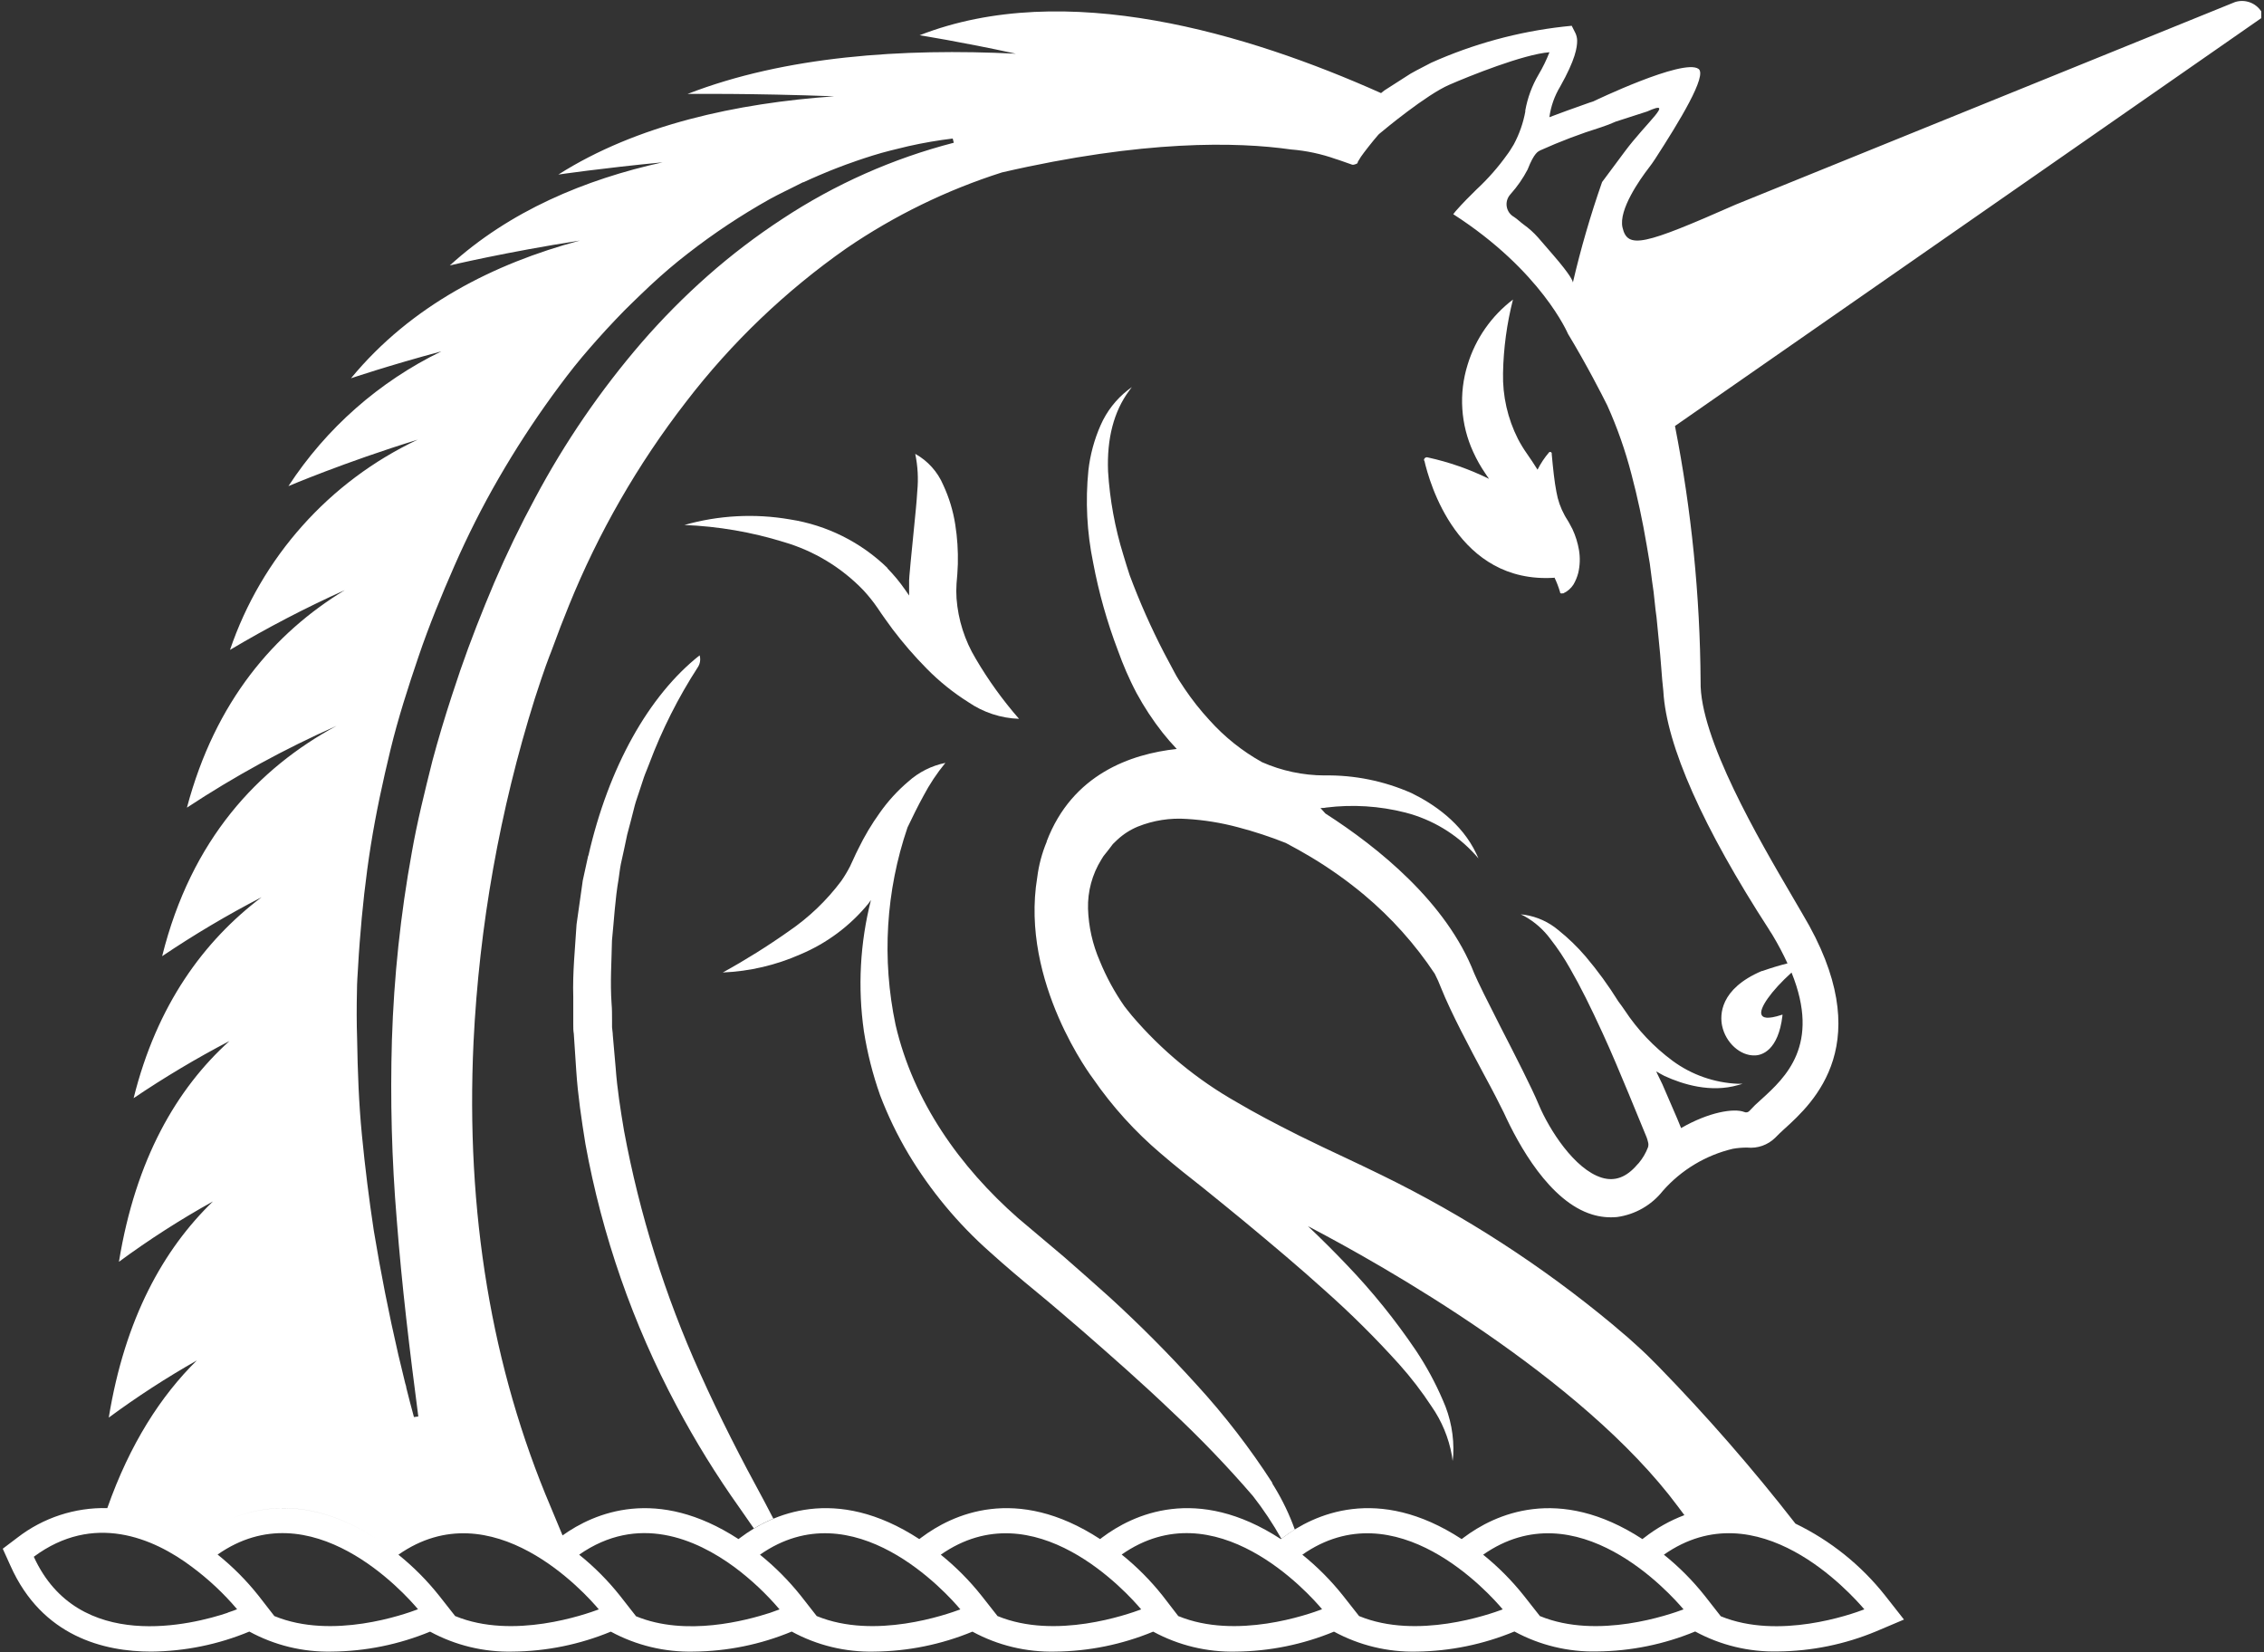
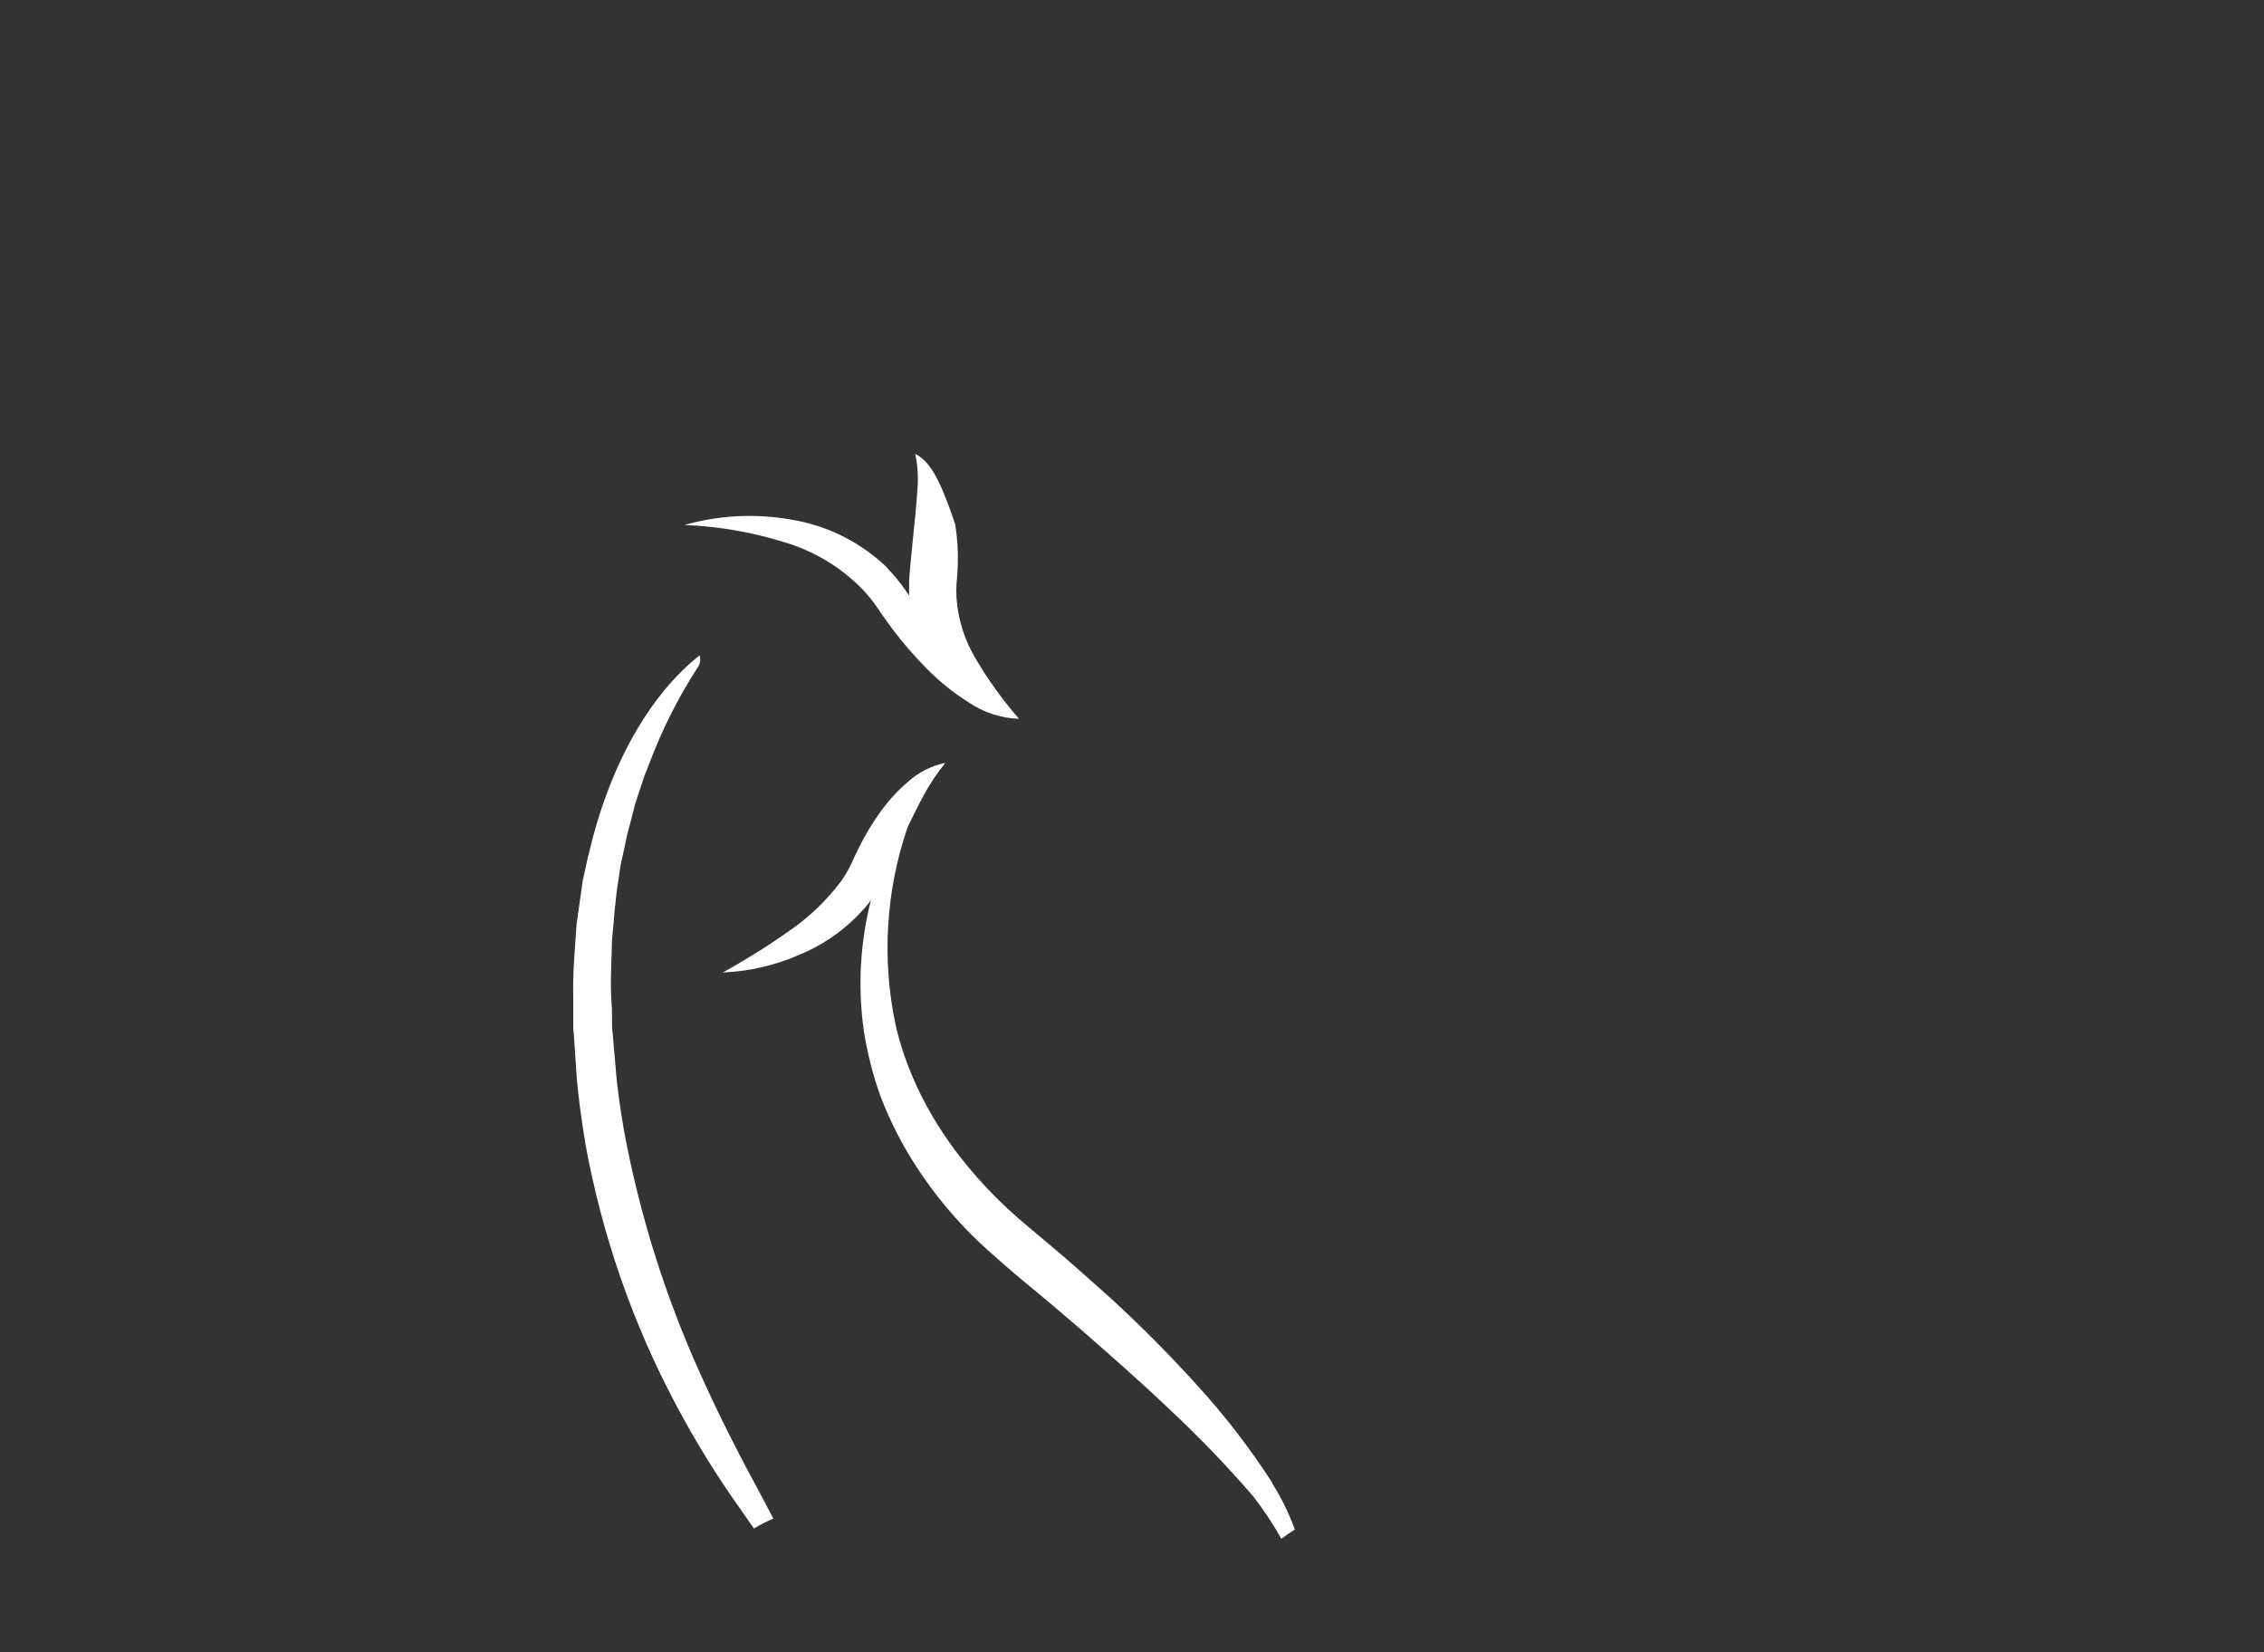
<svg xmlns="http://www.w3.org/2000/svg" width="296px" height="216px" viewBox="0 0 296 216" version="1.1">
  <rect x="0" y="0" width="296" height="216" fill="#333333" stroke="none" />
  <title>SM003 - Unicorn - Emblem - POS - BLACK</title>
  <g id="Page-1" stroke="none" stroke-width="1" fill="none" fill-rule="evenodd">
    <g id="SM003---Unicorn---Emblem---POS---BLACK" fill="#FFFFFF" fill-rule="nonzero">
-       <path d="M116.06,74.28 C112.566,70.878 108.099,68.648 103.28,67.9 C98.683,67.106 93.967,67.356 89.48,68.63 C93.892,68.803 98.262,69.553 102.48,70.86 C106.446,72.02 110.038,74.199 112.9,77.18 C113.571,77.908 114.19,78.683 114.75,79.5 C115.36,80.43 116.04,81.35 116.7,82.26 C118.079,84.079 119.575,85.807 121.18,87.43 C122.813,89.087 124.631,90.55 126.6,91.79 C128.557,93.133 130.858,93.889 133.23,93.97 L133.23,93.97 C131.105,91.54 129.213,88.915 127.58,86.13 C126.133,83.734 125.27,81.031 125.06,78.24 C125.015,77.591 125.015,76.939 125.06,76.29 C125.15,75.49 125.19,74.59 125.23,73.75 C125.276,72.013 125.162,70.276 124.89,68.56 C124.613,66.782 124.088,65.052 123.33,63.42 C122.597,61.686 121.305,60.246 119.66,59.33 C119.994,60.924 120.085,62.559 119.93,64.18 C119.84,65.72 119.67,67.26 119.52,68.81 L119.06,73.47 C119.01,74.26 118.9,75.01 118.86,75.85 C118.86,76.52 118.86,77.2 118.86,77.85 L118.34,77.1 C117.641,76.093 116.858,75.146 116,74.27" id="Path" />
+       <path d="M116.06,74.28 C112.566,70.878 108.099,68.648 103.28,67.9 C98.683,67.106 93.967,67.356 89.48,68.63 C93.892,68.803 98.262,69.553 102.48,70.86 C106.446,72.02 110.038,74.199 112.9,77.18 C113.571,77.908 114.19,78.683 114.75,79.5 C115.36,80.43 116.04,81.35 116.7,82.26 C118.079,84.079 119.575,85.807 121.18,87.43 C122.813,89.087 124.631,90.55 126.6,91.79 C128.557,93.133 130.858,93.889 133.23,93.97 L133.23,93.97 C131.105,91.54 129.213,88.915 127.58,86.13 C126.133,83.734 125.27,81.031 125.06,78.24 C125.015,77.591 125.015,76.939 125.06,76.29 C125.15,75.49 125.19,74.59 125.23,73.75 C125.276,72.013 125.162,70.276 124.89,68.56 C122.597,61.686 121.305,60.246 119.66,59.33 C119.994,60.924 120.085,62.559 119.93,64.18 C119.84,65.72 119.67,67.26 119.52,68.81 L119.06,73.47 C119.01,74.26 118.9,75.01 118.86,75.85 C118.86,76.52 118.86,77.2 118.86,77.85 L118.34,77.1 C117.641,76.093 116.858,75.146 116,74.27" id="Path" />
      <path d="M166.36,193.87 C163.419,189.307 160.097,185.002 156.43,181 C152.81,177 149.03,173.2 145.09,169.6 C143.09,167.8 141.09,166.04 139.09,164.29 L133.09,159.23 C125.51,152.56 119.42,144.02 117.09,133.98 C115.274,125.393 115.813,116.475 118.65,108.17 C119.31,106.78 119.99,105.4 120.73,104.05 C121.537,102.516 122.499,101.069 123.6,99.73 C121.791,100.099 120.113,100.945 118.74,102.18 C117.332,103.377 116.082,104.748 115.02,106.26 C113.954,107.743 113.017,109.316 112.22,110.96 C111.81,111.75 111.42,112.69 111.13,113.27 C110.789,113.931 110.405,114.569 109.98,115.18 C108.069,117.729 105.751,119.945 103.12,121.74 C100.349,123.695 97.471,125.495 94.5,127.13 C98.009,126.982 101.459,126.174 104.67,124.75 C108.118,123.297 111.159,121.024 113.53,118.13 C113.65,117.98 113.75,117.81 113.87,117.66 C112.442,123.268 112.129,129.102 112.95,134.83 C113.398,137.665 114.104,140.453 115.06,143.16 C116.073,145.825 117.314,148.398 118.77,150.85 C121.648,155.651 125.247,159.982 129.44,163.69 C131.52,165.57 133.5,167.23 135.52,168.89 C137.54,170.55 139.52,172.26 141.52,173.98 C145.46,177.42 149.39,180.87 153.16,184.48 C156.906,187.983 160.462,191.685 163.81,195.57 C165.19,197.336 166.433,199.205 167.53,201.16 L167.72,201.02 C168.224,200.639 168.748,200.285 169.29,199.96 C168.584,197.996 167.68,196.11 166.59,194.33 L166.33,193.91" id="Path" />
      <path d="M76.91,111.83 L76.43,114.02 L76.19,115.12 L76.03,116.26 L75.38,120.84 C75.19,123.99 74.85,127.11 74.95,130.34 L74.95,133.94 C74.95,134.34 74.95,134.74 75.02,135.14 L75.34,139.97 C75.55,143.19 76.03,146.38 76.54,149.55 C78.718,161.519 82.742,173.077 88.47,183.81 C90.919,188.42 93.665,192.866 96.69,197.12 L98.57,199.82 C99.382,199.324 100.231,198.893 101.11,198.53 L99.93,196.27 C96.93,190.77 94.06,185.18 91.49,179.44 C86.936,169.341 83.613,158.732 81.59,147.84 C81.13,145.09 80.69,142.36 80.49,139.55 L80.12,135.34 C80.12,134.99 80.04,134.64 80.02,134.29 L80.02,133.29 C80.02,132.6 80.02,131.91 79.96,131.22 C79.76,128.4 79.96,125.74 80.01,122.96 C80.28,120.31 80.42,117.55 80.87,114.96 C80.97,114.3 81.04,113.61 81.17,112.96 L81.59,111.05 L82,109.11 L82.5,107.22 L82.99,105.3 C83.16,104.65 83.39,104.08 83.58,103.46 L84.19,101.61 C84.4,101 84.66,100.46 84.88,99.84 C86.541,95.409 88.677,91.171 91.25,87.2 C91.541,86.746 91.621,86.188 91.47,85.67 C84.83,90.91 79.56,100.29 76.92,111.89" id="Path" />
-       <path d="M186.22,60.19 C186.88,63.1 190.59,76.34 203.22,75.53 L203.22,75.47 C203.524,76.098 203.775,76.75 203.97,77.42 L203.97,77.42 C203.97,77.42 203.97,77.42 203.97,77.48 C204.022,77.571 204.133,77.609 204.23,77.57 L204.38,77.57 C204.93,77.321 205.395,76.918 205.72,76.41 C205.994,75.94 206.202,75.436 206.34,74.91 C206.572,73.926 206.606,72.907 206.44,71.91 C206.28,70.966 205.994,70.048 205.59,69.18 C205.36,68.77 205.16,68.33 204.91,67.95 C204.78,67.76 204.68,67.57 204.57,67.38 C204.041,66.424 203.675,65.387 203.49,64.31 C203.23,62.97 203.06,61.37 202.88,59.41 L202.88,59.26 C202.877,59.206 202.847,59.157 202.8,59.13 C202.724,59.06 202.606,59.06 202.53,59.13 C201.937,59.823 201.43,60.585 201.02,61.4 C200.56,60.68 200.1,59.95 199.61,59.27 C199.185,58.666 198.801,58.035 198.46,57.38 C197.112,54.718 196.442,51.763 196.51,48.78 C196.57,45.534 197.006,42.306 197.81,39.16 C194.988,41.303 192.913,44.28 191.88,47.67 C190.704,51.433 190.964,55.498 192.61,59.08 C193.056,60.065 193.588,61.009 194.2,61.9 C194.35,62.14 194.52,62.37 194.68,62.6 C192.137,61.345 189.45,60.405 186.68,59.8 C186.552,59.755 186.409,59.781 186.305,59.87 C186.202,59.959 186.154,60.096 186.18,60.23" id="Path" />
-       <path d="M295.64,2.37 L295.64,1.49 L295.64,1.49 C294.902,0.357 293.498,-0.143 292.21,0.27 L226.94,26.74 C214.87,32.06 212.79,32.59 212.13,29.74 C211.59,27.41 214.45,23.4 215.54,21.98 C215.84,21.59 216.13,21.19 216.4,20.77 C219.57,15.87 223.26,9.82 222.06,9 C220.06,7.6 208.3,13.26 208.3,13.26 L208.3,13.26 L207.83,13.41 L204.83,14.48 L202.57,15.32 C202.76,13.904 203.24,12.542 203.98,11.32 C205.98,7.77 206.2,6.2 206.2,5.32 C206.196,4.974 206.118,4.633 205.97,4.32 L205.49,3.37 L204.42,3.48 C198.445,4.153 192.609,5.745 187.12,8.2 L185.2,9.2 L184.44,9.62 L184.28,9.72 L181,11.82 L180.56,12.17 C163.15,4.39 139.24,-2.83 120.23,4.61 C120.23,4.61 125.49,5.43 132.82,7.02 C118.03,6.28 102.61,7.34 89.9,12.28 C89.9,12.28 98.23,12.18 109.07,12.59 C96.35,13.48 83.27,16.3 73,22.82 C73,22.82 78.73,21.98 86.63,21.22 C76.47,23.46 66.63,27.58 58.81,34.7 C58.81,34.7 66.21,32.94 75.81,31.45 C64.6,34.45 53.76,39.91 45.89,49.45 C45.89,49.45 50.75,47.8 57.71,45.93 C49.57,49.882 42.656,55.973 37.71,63.55 C37.71,63.55 45.03,60.43 54.6,57.48 C43.038,62.938 34.185,72.855 30.07,84.96 C34.918,82.074 39.926,79.467 45.07,77.15 C35.9,82.73 28.15,91.61 24.44,105.58 C30.654,101.484 37.197,97.908 44,94.89 C33.76,100.42 25,109.72 21.2,125 C25.382,122.183 29.722,119.609 34.2,117.29 C26.66,122.99 20.5,131.36 17.47,143.56 C21.503,140.837 25.686,138.343 30,136.09 C23.1,142.32 17.74,151.52 15.55,164.95 C19.475,162.061 23.58,159.426 27.84,157.06 C21.34,163.34 16.33,172.39 14.22,185.32 C17.904,182.602 21.748,180.108 25.73,177.85 C21.03,182.48 16.98,188.76 14.03,197.15 L14.03,197.15 C9.791,197.049 5.646,198.408 2.29,201 L0.36,202.46 L1.36,204.67 C5.49,213.96 13.64,215.91 19.76,215.91 C24.169,215.871 28.529,214.982 32.6,213.29 L32.6,213.29 C35.906,215.091 39.626,215.994 43.39,215.91 C47.797,215.868 52.156,214.982 56.23,213.3 C59.541,215.096 63.264,215.996 67.03,215.91 C71.434,215.869 75.79,214.983 79.86,213.3 C83.175,215.096 86.901,215.996 90.67,215.91 C95.079,215.871 99.439,214.982 103.51,213.29 L103.51,213.29 C106.816,215.092 110.536,215.995 114.3,215.91 C118.707,215.868 123.066,214.982 127.14,213.3 C130.451,215.097 134.174,215.997 137.94,215.91 C142.344,215.869 146.7,214.983 150.77,213.3 C154.081,215.096 157.804,215.996 161.57,215.91 C165.978,215.87 170.336,214.984 174.41,213.3 C177.721,215.096 181.444,215.996 185.21,215.91 C189.602,215.854 193.943,214.962 198,213.28 C201.311,215.077 205.034,215.977 208.8,215.89 C213.204,215.849 217.56,214.963 221.63,213.28 C224.941,215.076 228.664,215.976 232.43,215.89 C236.839,215.854 241.199,214.964 245.27,213.27 L248.93,211.72 L246.48,208.6 C243.33,204.612 239.316,201.391 234.74,199.18 C229.129,191.971 223.119,185.08 216.74,178.54 C215.88,177.65 214.92,176.72 213.85,175.76 C213.16,175.12 212.46,174.51 211.74,173.92 L210.9,173.2 L210.9,173.2 C201.632,165.487 191.473,158.914 180.64,153.62 L180.64,153.62 L178.22,152.45 L176.11,151.45 C173.94,150.45 171.89,149.45 169.84,148.45 C166.51,146.78 164.01,145.45 161.72,144.1 C156.52,141.162 151.876,137.334 148,132.79 L147.41,132.06 C147.28,131.88 147.14,131.71 147.01,131.55 C145.716,129.696 144.633,127.704 143.78,125.61 C142.846,123.457 142.327,121.146 142.25,118.8 C142.188,116.533 142.793,114.297 143.99,112.37 C144.158,112.065 144.359,111.78 144.59,111.52 L145,111 L145.5,110.34 L146.08,109.78 C146.864,109.052 147.772,108.469 148.76,108.06 C150.796,107.242 152.992,106.9 155.18,107.06 C157.431,107.195 159.662,107.557 161.84,108.14 C163.97,108.697 166.064,109.385 168.11,110.2 C169.29,110.82 170.37,111.43 171.41,112.05 C173.847,113.512 176.167,115.16 178.35,116.98 C181.905,119.957 185.013,123.429 187.58,127.29 C187.891,127.894 188.168,128.515 188.41,129.15 C189.71,132.4 192.14,136.96 194.1,140.62 C195.19,142.62 196.1,144.41 196.6,145.43 C198.54,149.69 202.6,157.08 208.17,158.77 C209.218,159.091 210.319,159.203 211.41,159.1 C213.779,158.778 215.93,157.548 217.41,155.67 C219.814,152.942 223.003,151.024 226.54,150.18 C227.164,150.07 227.796,150.016 228.43,150.02 C229.78,150.158 231.12,149.689 232.09,148.74 C232.48,148.33 232.81,148.03 233.26,147.61 L233.33,147.55 C237.04,144.18 245.72,136.28 235.67,119.49 L235.67,119.49 C235.27,118.79 234.8,117.99 234.27,117.09 C230.05,109.88 222.18,96.46 222.34,89.09 C222.269,77.876 221.148,66.694 218.99,55.69 L295.6,2.4 L295.64,2.37 Z M209.32,16.64 C209.973,16.427 210.613,16.18 211.24,15.9 L215.36,14.57 C219.17,12.86 215.23,16.01 212.36,19.9 L209.46,23.8 C207.952,28.108 206.677,32.495 205.64,36.94 C205.64,36.76 205.41,36.04 203.02,33.28 L201.09,31.05 C200.526,30.414 199.892,29.844 199.2,29.35 C198.71,28.99 198.36,28.62 197.93,28.35 C197.44,28.072 197.099,27.591 196.999,27.037 C196.898,26.482 197.049,25.912 197.41,25.48 L197.51,25.36 C198.375,24.392 199.118,23.32 199.72,22.17 C200.6,19.91 201.12,19.8 201.39,19.65 C203.971,18.489 206.619,17.484 209.32,16.64 L209.32,16.64 Z M46.67,129.5 C46.67,128.45 46.76,127.39 46.82,126.33 C46.88,125.27 46.94,124.22 47.03,123.16 C47.35,118.94 47.81,114.71 48.48,110.51 C49.15,106.31 50.05,102.15 51.05,98.02 C52.05,93.89 53.36,89.83 54.73,85.8 C56.1,81.77 57.73,77.8 59.42,73.95 C61.11,70.1 63.05,66.23 65.2,62.52 C67.346,58.805 69.683,55.204 72.2,51.73 C73.47,49.99 74.75,48.28 76.14,46.63 C76.76,45.9 77.39,45.17 78.03,44.45 C78.82,43.56 79.62,42.69 80.44,41.83 C81.26,40.97 81.92,40.28 82.7,39.54 C83.48,38.8 84.24,38.04 85.03,37.31 C86.6,35.85 88.23,34.45 89.93,33.14 C93.309,30.508 96.883,28.134 100.62,26.04 C101.26,25.69 101.9,25.36 102.55,25.04 L103,24.82 C103.667,24.487 104.333,24.153 105,23.82 L105.06,23.82 C105.72,23.51 106.39,23.22 107.06,22.93 L107.39,22.79 C108.09,22.49 108.8,22.2 109.51,21.93 L109.51,21.93 C110.24,21.65 110.96,21.38 111.7,21.13 L111.86,21.07 C113.37,20.55 114.86,20.07 116.42,19.68 L116.42,19.68 C117.2,19.48 117.98,19.29 118.76,19.11 C120.675,18.678 122.611,18.344 124.56,18.11 L124.7,18.66 C116.735,20.717 109.166,24.079 102.3,28.61 C98.865,30.855 95.596,33.344 92.52,36.06 C89.446,38.779 86.557,41.698 83.87,44.8 C78.505,51.026 73.846,57.827 69.98,65.08 C68.027,68.693 66.24,72.39 64.62,76.17 C63.02,79.95 61.51,83.78 60.17,87.66 C59.79,88.767 59.42,89.877 59.06,90.99 C58.15,93.78 57.3,96.6 56.54,99.44 C55.54,103.44 54.54,107.44 53.84,111.44 C52.369,119.531 51.5,127.72 51.24,135.94 C51.01,143.772 51.22,151.611 51.87,159.42 L51.87,159.42 C52.53,168.02 53.57,176.61 54.69,185.17 L54.12,185.25 C53.77,183.97 53.44,182.7 53.12,181.42 C53.12,181.23 53.03,181.04 52.98,180.84 C52.67,179.6 52.37,178.35 52.08,177.11 C50.84,171.737 49.77,166.323 48.87,160.87 C48.243,156.743 47.727,152.59 47.32,148.41 C46.91,144.23 46.76,140.02 46.69,135.8 C46.62,133.73 46.62,131.62 46.67,129.5 Z M25.93,201 C29.93,198 38.28,194 49.3,201.2 L49.57,201 C53.1,198.34 60.02,194.94 69.19,199.13 C60.02,194.94 53.1,198.34 49.57,201 L49.3,201.2 C38.3,194.02 29.93,197.99 25.93,201 L25.67,201.2 L25.93,201 Z M24.24,200.34 L23.92,200.15 L24.24,200.34 Z M22.55,199.43 L22.4,199.36 L22.55,199.43 Z M21.12,198.79 L20.91,198.7 L21.12,198.79 Z M19.56,198.2 L19.43,198.2 L19.56,198.2 Z M29.78,210.83 C25.29,212.34 10.23,216.24 4.42,203.51 C12.2,197.74 20,201 25.1,204.84 C27.271,206.452 29.251,208.308 31,210.37 C30.76,210.47 30.34,210.63 29.78,210.81 L29.78,210.83 Z M35.89,211.29 L33.8,208.6 C32.223,206.613 30.428,204.808 28.45,203.22 C40.72,194.64 52.95,208.34 54.65,210.37 C52.88,211.05 43.45,214.38 35.89,211.27 L35.89,211.29 Z M59.53,211.29 L57.43,208.62 C55.854,206.635 54.063,204.831 52.09,203.24 C64.36,194.66 76.59,208.36 78.29,210.39 C76.52,211.05 67.09,214.38 59.53,211.27 L59.53,211.29 Z M72.94,201.2 L73.2,201 L73.41,200.85 L73.2,201 L72.94,201.2 Z M100.68,210.84 C97.58,211.84 89.68,213.98 83.16,211.29 L81.07,208.62 C79.493,206.633 77.698,204.828 75.72,203.24 C83.39,197.88 90.97,201.15 96.02,204.86 C98.188,206.476 100.167,208.331 101.92,210.39 L100.68,210.84 Z M106.8,211.29 L104.71,208.62 C103.128,206.637 101.334,204.833 99.36,203.24 C111.63,194.65 123.86,208.36 125.56,210.39 C123.79,211.05 114.36,214.38 106.8,211.27 L106.8,211.29 Z M130.44,211.29 L128.34,208.62 C126.764,206.635 124.973,204.831 123,203.24 C135.27,194.66 147.49,208.36 149.2,210.39 C147.42,211.05 138,214.38 130.44,211.27 L130.44,211.29 Z M154.07,211.29 L152,208.6 C150.423,206.613 148.628,204.808 146.65,203.22 C158.92,194.64 171.15,208.34 172.85,210.37 C171.06,211.05 161.64,214.38 154.07,211.27 L154.07,211.29 Z M177.71,211.29 L175.61,208.62 C174.034,206.635 172.243,204.831 170.27,203.24 C182.54,194.66 194.77,208.36 196.47,210.39 C194.7,211.05 185.27,214.38 177.71,211.27 L177.71,211.29 Z M201.35,211.29 L199.25,208.62 C197.674,206.635 195.883,204.831 193.91,203.24 C206.17,194.66 218.4,208.36 220.11,210.39 C218.33,211.05 208.91,214.38 201.35,211.27 L201.35,211.29 Z M243.74,210.39 C241.97,211.07 232.54,214.39 224.98,211.29 L222.89,208.62 C221.313,206.633 219.518,204.828 217.54,203.24 C229.82,194.64 242,208.35 243.74,210.37 L243.74,210.39 Z M233.87,198.8 L234.1,198.9 L233.87,198.8 Z M228.59,197.32 L228.76,197.32 L228.59,197.32 Z M229.53,197.48 L229.71,197.48 L229.53,197.48 Z M232.95,198.44 L233.2,198.53 L232.95,198.44 Z M231.33,121.6 C231.58,121.98 231.75,122.23 231.79,122.32 C232.492,123.491 233.129,124.7 233.7,125.94 C232.7,126.19 231.63,126.51 230.4,126.94 L230.33,126.94 L230.33,126.94 C224.81,129.3 224.87,132.72 225.15,134.09 C225.61,136.31 227.53,138.04 229.42,137.97 L229.42,137.97 C230.33,137.97 232.5,137.34 233.04,132.78 L233.04,132.63 L232.91,132.68 C231.06,133.28 230.48,133.04 230.32,132.68 C229.91,131.89 231.59,129.52 234.23,127.14 C238.07,136.63 233.4,140.87 230.31,143.69 L230.24,143.75 C229.698,144.22 229.184,144.721 228.7,145.25 C228.533,145.42 228.277,145.468 228.06,145.37 C226.7,144.84 223.43,145.37 219.79,147.47 C219.63,147.06 219.47,146.66 219.29,146.25 L217.35,141.76 C217.16,141.35 216.96,140.94 216.76,140.54 L216.55,140.1 L216.62,140.1 C216.94,140.29 217.27,140.49 217.62,140.66 C220.04,141.77 223.67,142.88 227.24,141.85 L227.83,141.68 L227.22,141.68 C224.139,141.55 221.166,140.506 218.68,138.68 C216.218,136.858 214.096,134.617 212.41,132.06 C212.16,131.69 211.89,131.31 211.59,130.92 L211.59,130.92 C210.306,128.854 208.872,126.886 207.3,125.03 C206.224,123.774 205.032,122.622 203.74,121.59 C202.485,120.532 200.963,119.84 199.34,119.59 L198.82,119.53 L199.3,119.76 C200.638,120.504 201.801,121.528 202.71,122.76 C203.663,123.98 204.522,125.27 205.28,126.62 C206.64,128.98 207.95,131.62 209.52,135.04 C210.71,137.62 211.82,140.3 212.9,142.89 L215.28,148.67 C215.354,148.866 215.414,149.066 215.46,149.27 C215.535,149.504 215.535,149.756 215.46,149.99 C215.173,150.739 214.764,151.435 214.25,152.05 C214.229,152.081 214.201,152.109 214.17,152.13 L214.05,152.26 C212.63,153.92 211.12,154.47 209.43,153.96 C205.85,152.87 202.54,147.65 201.18,144.41 C200.28,142.24 198.11,137.99 196.18,134.24 C194.55,131.05 193.18,128.29 192.74,127.24 C189.14,117.97 180.18,110.77 173.29,106.35 L172.64,105.63 L172.64,105.63 C172.88,105.63 173.14,105.63 173.38,105.57 C176.84,105.14 180.351,105.361 183.73,106.22 C187.255,107.124 190.437,109.043 192.88,111.74 L193.3,112.22 L193.03,111.63 C191.11,107.54 187.37,105.06 184.57,103.69 C180.981,102.096 177.087,101.304 173.16,101.37 C170.353,101.36 167.579,100.771 165.01,99.64 C162.437,98.208 160.119,96.36 158.15,94.17 C156.957,92.878 155.864,91.498 154.88,90.04 C154.39,89.31 153.88,88.55 153.51,87.82 L152.2,85.36 C150.492,82.061 148.985,78.662 147.69,75.18 C147.41,74.33 147.14,73.45 146.87,72.55 C145.771,69.003 145.1,65.337 144.87,61.63 C144.7,57.34 145.62,53.8 147.61,51.1 L147.98,50.6 L147.49,50.97 C145.922,52.188 144.684,53.78 143.89,55.6 C143.067,57.469 142.53,59.451 142.3,61.48 C141.894,65.512 142.103,69.581 142.92,73.55 C143.657,77.469 144.741,81.314 146.16,85.04 C146.48,85.94 146.89,86.97 147.25,87.8 C147.61,88.63 148.08,89.63 148.61,90.63 C149.593,92.439 150.727,94.162 152,95.78 C152.57,96.5 153.2,97.22 153.85,97.91 C147.85,98.56 140.2,101.21 136.85,109.98 C136.854,110 136.854,110.02 136.85,110.04 C136.228,111.53 135.81,113.098 135.61,114.7 C133.33,128.46 142.91,141.01 142.91,141.01 L142.91,141.01 C145.419,144.649 148.398,147.941 151.77,150.8 C153.71,152.47 155.56,153.93 157.26,155.26 C159.13,156.75 160.94,158.26 162.64,159.64 C166.42,162.78 169.83,165.64 173.15,168.64 C176.601,171.699 179.876,174.951 182.96,178.38 C184.493,180.097 185.897,181.925 187.16,183.85 C188.499,185.77 189.406,187.956 189.82,190.26 L189.92,190.99 L190,190.26 C190.128,187.772 189.659,185.289 188.63,183.02 C187.662,180.765 186.49,178.603 185.13,176.56 C182.436,172.568 179.405,168.814 176.07,165.34 C174.47,163.66 172.79,161.98 171,160.29 C180.72,165.37 206.83,180.04 219.39,196.96 L220.22,198.07 L220.22,198.07 C218.342,198.778 216.582,199.765 215,201 L214.73,201.2 C203.73,194.03 195.37,197.99 191.37,201 L191.1,201.2 C180.1,194.02 171.73,197.99 167.73,201 L167.46,201.2 C156.46,194.02 148.09,197.99 144.09,201 L143.83,201.2 C132.83,194.02 124.46,197.99 120.46,201 L120.19,201.2 C109.19,194.02 100.82,197.99 96.82,201 L96.55,201.2 C85.87,194.25 77.71,197.75 73.55,200.72 L73.55,200.72 L72,197 C64.27,178.83 60.87,158.43 61.91,136.24 C62.656,121.001 65.345,105.919 69.91,91.36 L70.17,90.57 C70.55,89.4 70.95,88.19 71.37,87.02 C71.73,86.02 71.94,85.5 71.94,85.5 L72.05,85.22 L72.05,85.22 C72.95,82.77 73.67,80.89 74.38,79.16 C78.241,69.628 83.393,60.671 89.69,52.54 C95.621,44.806 102.704,38.027 110.69,32.44 C116.944,28.172 123.785,24.837 131,22.54 C149.54,18.26 161.77,18.54 168.79,19.54 C170.786,19.699 172.753,20.119 174.64,20.79 L174.96,20.89 L174.96,20.89 L175.57,21.1 L176.79,21.53 L177,21.53 C177.38,21.43 177.49,21.36 177.51,21.26 L177.51,21.26 L177.51,21.26 L177.51,21.26 L177.51,21.26 L177.51,21.26 L177.51,21.2 C177.526,21.158 177.546,21.118 177.57,21.08 C177.65,20.94 177.77,20.75 177.94,20.48 L177.94,20.48 C178.31,19.94 179.45,18.48 180.21,17.61 L180.35,17.48 C180.97,16.96 186.49,12.37 189.49,11.08 C192.01,9.98 199.2,7.08 202.58,6.83 C202.184,7.844 201.706,8.824 201.15,9.76 C200.3,11.205 199.714,12.79 199.42,14.44 L199.42,14.44 L199.42,14.6 C199.143,16.092 198.637,17.532 197.92,18.87 C197.61,19.38 197.32,19.87 197.05,20.21 L197.05,20.21 C195.875,21.859 194.534,23.383 193.05,24.76 C192.18,25.62 191.28,26.5 190.31,27.61 L190,28 C201.55,35.43 205,43.64 205,43.64 L205,43.64 C207.42,47.64 209.44,51.59 210.14,53 C211.447,55.905 212.504,58.916 213.3,62 C214.08,64.94 214.74,68 215.3,71.32 L215.7,73.68 L216,76 C216.15,76.89 216.25,77.82 216.34,78.71 C216.41,79.38 216.48,80.07 216.58,80.71 L217.05,85.51 L217.2,87.36 C217.28,88.36 217.35,89.36 217.47,90.36 L217.47,90.36 C217.86,97.44 222.67,108.23 231.33,121.58 L231.33,121.6 Z" id="Shape" />
    </g>
  </g>
</svg>